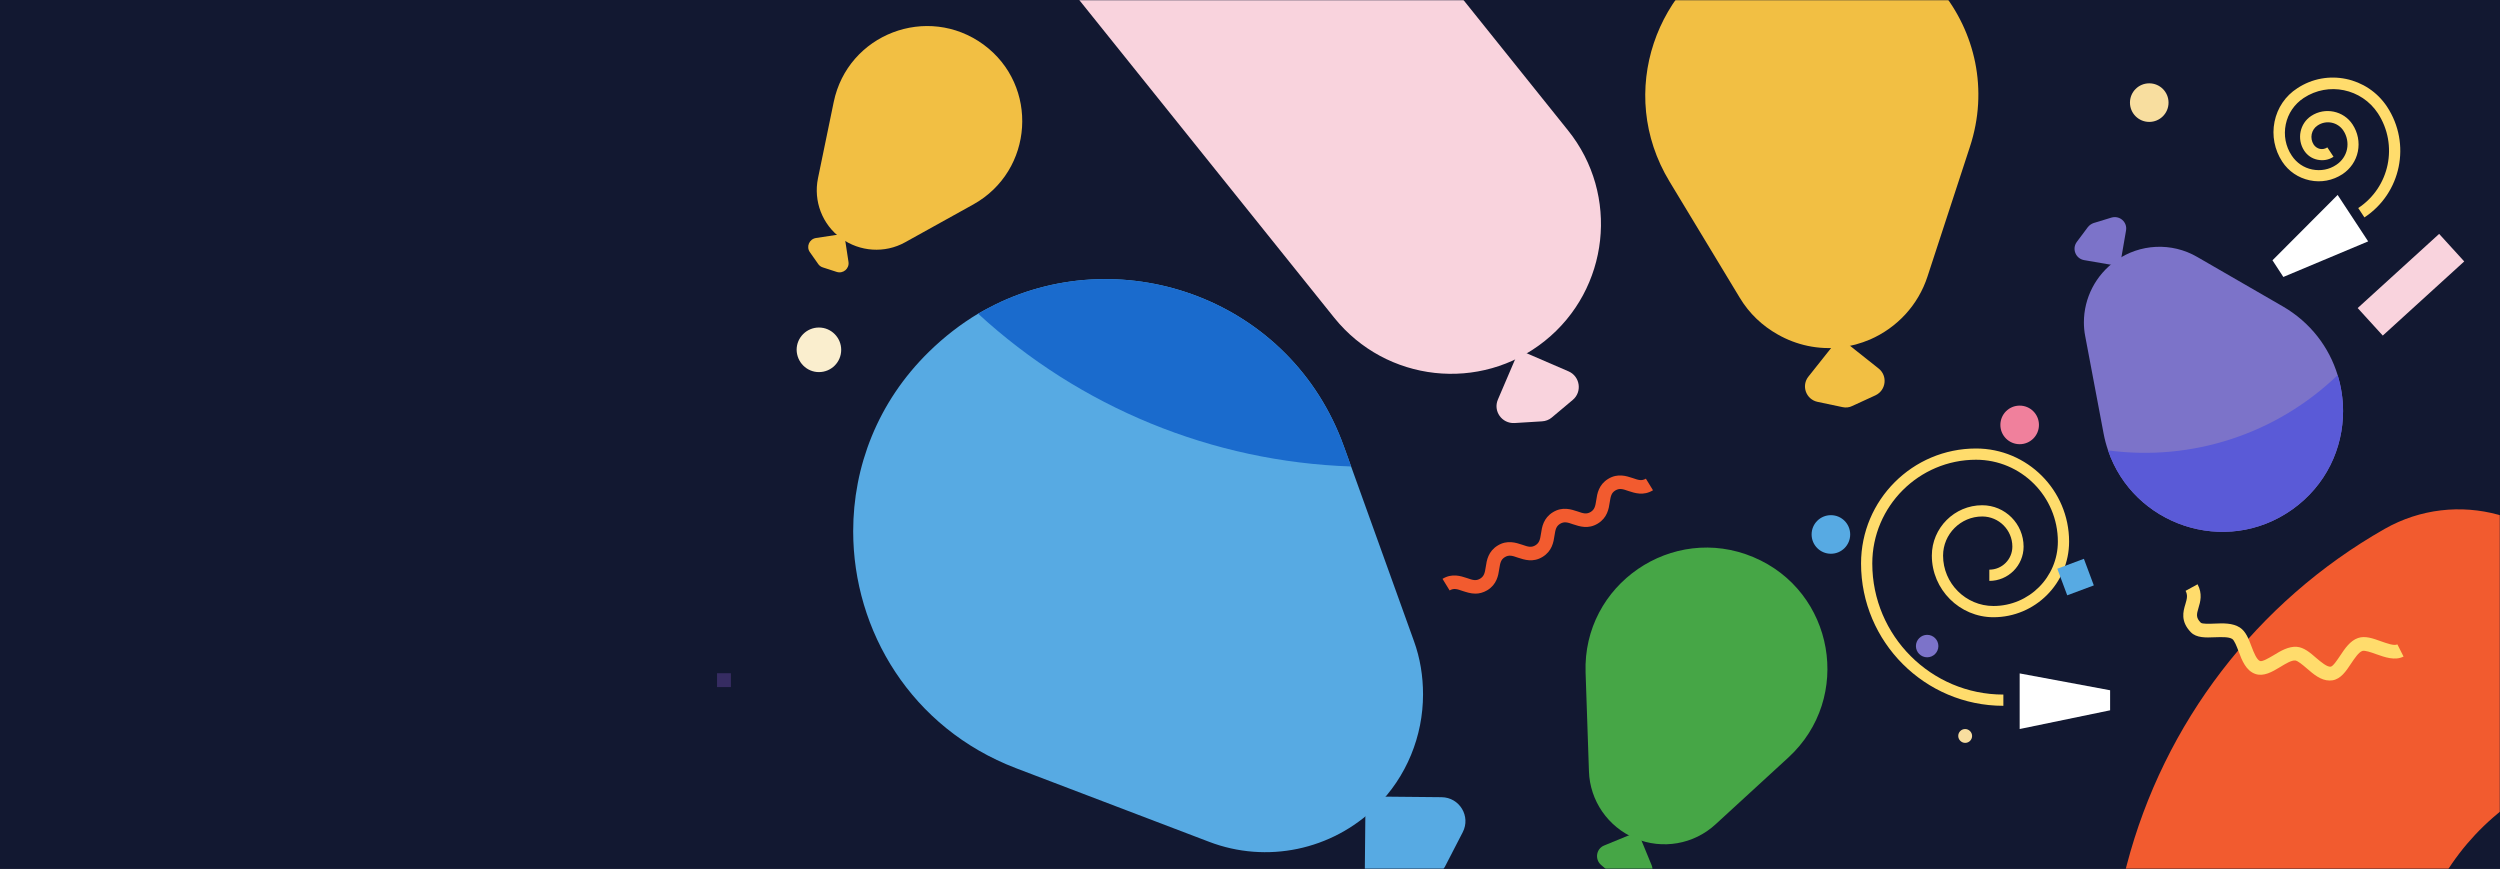
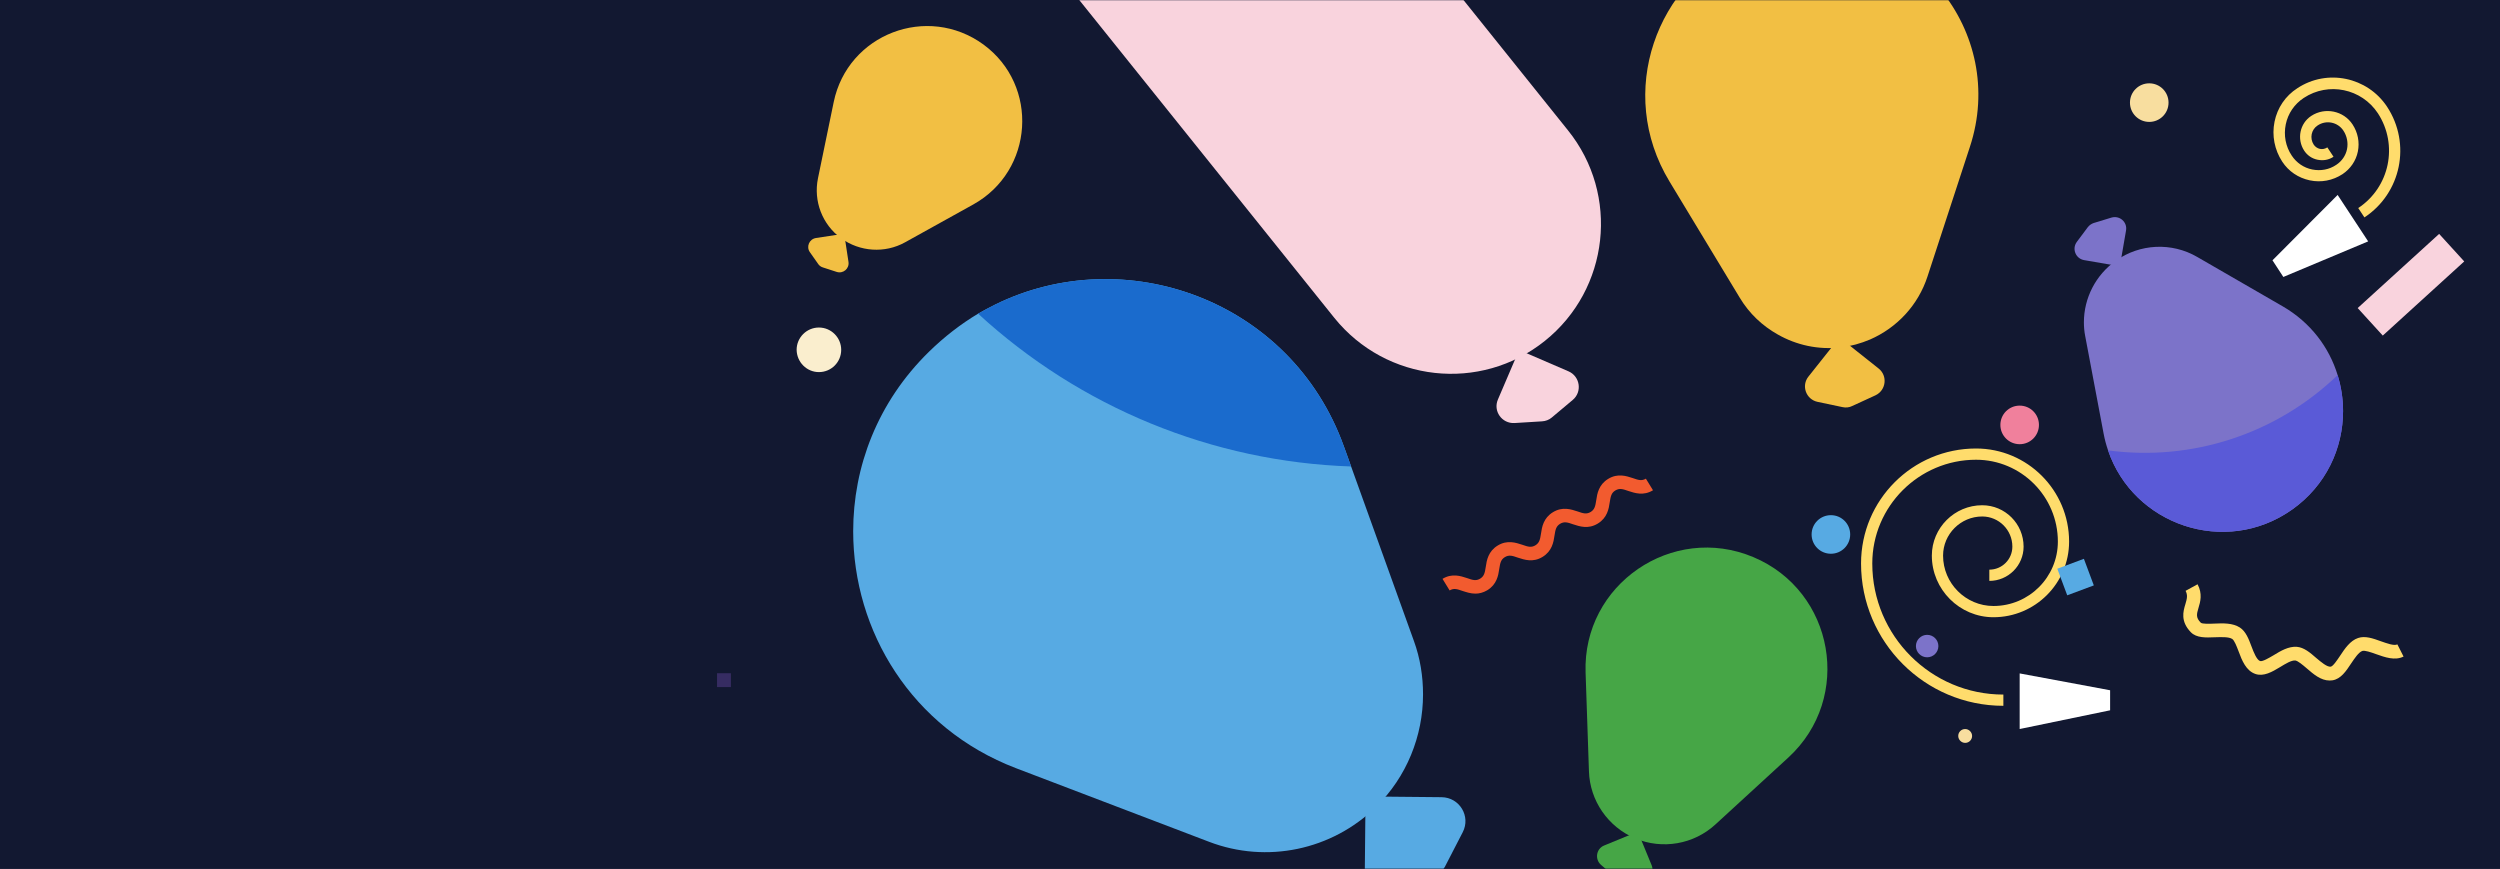
<svg xmlns="http://www.w3.org/2000/svg" width="1335" height="464" viewBox="0 0 1335 464" fill="none">
  <rect x="0" y="0" width="1335" height="464" fill="#808080" stroke="none" />
  <g clip-path="url(#clip0_1528_84170)">
    <rect width="1335" height="464" fill="#121831" />
    <mask id="mask0_1528_84170" style="mask-type:luminance" maskUnits="userSpaceOnUse" x="0" y="0" width="1335" height="464">
      <path d="M1335 0H0V464H1335V0Z" fill="white" />
    </mask>
    <g mask="url(#mask0_1528_84170)">
      <path d="M1335 -1.5H0V463.5H1335V-1.5Z" fill="#121831" />
      <path d="M1251.2 219.5C1251.2 239.3 1242.2 259.2 1224 272.1C1188.2 297.4 1139.2 280.3 1125.7 240.5C1124.7 237.6 1123.9 234.6 1123.3 231.4L1113.5 179.5C1113 177 1112.8 174.5 1112.8 172.1C1112.8 159.2 1119.1 146.8 1129.9 139.2C1142.7 130.1 1159.7 129.3 1173.3 137.2L1219 163.6C1234 172.3 1243.8 185.6 1248.3 200.3C1250.2 206.5 1251.2 213 1251.2 219.5Z" fill="#7C73C9" />
      <path d="M1118 119.1L1127.5 116.2C1131.9 114.9 1136.1 118.6 1135.3 123.1L1132 142.2L1112.9 138.9C1108.4 138.1 1106.3 132.9 1109 129.2L1114.9 121.3C1115.7 120.3 1116.8 119.5 1118 119.1Z" fill="#7C73C9" />
      <path d="M846.7 359.1L848.5 411.9C849 427.6 858.7 441.6 873.2 447.7C887.7 453.8 904.5 450.9 916.1 440.2L955 404.5C989.6 372.7 979.6 315.7 936.3 297.5C893 279.3 845.1 312.1 846.7 359.1Z" fill="#46A646" />
      <path d="M862.4 468.3L854.9 461.8C851.5 458.8 852.4 453.2 856.6 451.5L874.6 444.1L882 462.1C883.7 466.3 880.4 470.9 875.8 470.5L865.9 469.7C864.6 469.7 863.4 469.2 862.4 468.3Z" fill="#46A646" />
      <path d="M445.2 54.5L436.8 95.2C434.3 107.4 439.1 119.9 449.1 127.2C459.1 134.5 472.5 135.4 483.3 129.4L519.7 109.2C552.1 91.2 555 45.7 525.2 23.8C495.2 1.9 452.7 18.2 445.2 54.5Z" fill="#F2BF43" />
      <path d="M437 141.1L432.5 134.7C430.4 131.8 432.1 127.7 435.7 127.1L450.8 124.8L453.1 139.9C453.6 143.5 450.2 146.3 446.8 145.2L439.4 142.8C438.4 142.5 437.6 141.9 437 141.1Z" fill="#F2BF43" />
      <path d="M1051.9 78.5L1029.3 147.6C1024.3 163 1013 175 998.6 181.3C993.6 183.4 988.4 184.9 982.9 185.5C971 186.9 959.3 184.3 949.3 178.6C941.1 174 934.1 167.4 929.1 159.1L899.6 110.3L891.5 96.9C862.7 49.3 884.5 -10 932 -30.6C939.8 -34 948.3 -36.4 957.5 -37.4C1021.8 -44.7 1072.2 17 1051.9 78.5Z" fill="#F2BF43" />
      <path d="M983.9 217.4L970.6 214.6C964.4 213.3 961.8 206 965.7 201.1L982.3 180.2L1003.2 196.8C1008.1 200.7 1007.2 208.4 1001.5 211.1L989.1 216.8C987.5 217.6 985.7 217.8 983.9 217.4Z" fill="#F2BF43" />
      <path d="M759.9 370.8C759.9 393 751.2 414.8 734.8 430.9C711.2 454 676.4 461.3 645.6 449.5L542.5 410.2C486.6 388.8 455.6 336.8 455.6 283.7C455.6 249.4 468.5 214.8 496.1 187.8C504.3 179.8 513.1 173 522.3 167.5C525.3 165.8 528.3 164.2 531.3 162.7C600.5 128.6 689.4 160 717.6 238.3L718.7 241.3L721.5 249.1L755 342.2C758.4 351.5 759.9 361.2 759.9 370.8Z" fill="#57AAE3" />
      <path d="M765.9 468.4L747.3 477.5C738.7 481.7 728.7 475.4 728.8 465.9L729.2 425.3L769.8 425.7C779.4 425.8 785.5 435.9 781.1 444.4L771.6 462.8C770.3 465.2 768.3 467.2 765.9 468.4Z" fill="#57AAE3" />
      <path d="M823.4 225L808.8 225.9C802 226.3 797.2 219.5 799.9 213.3L811.2 186.9L837.6 198.3C843.8 201 845 209.3 839.8 213.6L828.6 223C827.2 224.2 825.3 224.9 823.4 225Z" fill="#F9D3DD" />
      <path fill-rule="evenodd" clip-rule="evenodd" d="M571.7 -133.6C606.2 -161.3 656.5 -155.7 684.2 -121.3L837.3 69.6C865 104 859.4 154.4 825 182C790.5 209.7 740.2 204.1 712.5 169.7L559.3 -21.2C531.7 -55.6 537.2 -106 571.7 -133.6Z" fill="#F9D3DD" />
-       <path fill-rule="evenodd" clip-rule="evenodd" d="M1382.41 312.4C1404.28 350.79 1390.89 399.641 1352.5 421.511C1321.79 439.007 1299.5 468.084 1290.52 502.249L1286.66 517.206C1275.61 559.985 1231.97 585.707 1189.19 574.658C1146.42 563.609 1120.69 519.973 1131.74 477.194L1135.68 461.966L1135.71 461.838C1155.55 386.052 1205.04 321.374 1273.3 282.489C1311.69 260.618 1360.54 274.01 1382.41 312.4Z" fill="#F25B2F" />
      <path d="M437.3 198.7C443.9 198.7 449.2 193.4 449.2 186.8C449.2 180.3 443.9 174.9 437.3 174.9C430.8 174.9 425.4 180.2 425.4 186.8C425.5 193.4 430.8 198.7 437.3 198.7Z" fill="#FAEECE" />
      <path d="M1049.4 396.7C1051.5 396.7 1053.1 395 1053.1 393C1053.1 391 1051.4 389.3 1049.4 389.3C1047.3 389.3 1045.7 391 1045.7 393C1045.7 395 1047.4 396.7 1049.4 396.7Z" fill="#F8DE9F" />
      <path d="M1029.1 351C1032.4 351 1035.1 348.3 1035.1 345C1035.1 341.7 1032.4 339 1029.1 339C1025.8 339 1023.1 341.7 1023.1 345C1023.1 348.3 1025.8 351 1029.1 351Z" fill="#7C73C9" />
      <path d="M1078.5 237.2C1084.2 237.2 1088.8 232.6 1088.8 226.9C1088.8 221.2 1084.2 216.6 1078.5 216.6C1072.8 216.6 1068.2 221.2 1068.2 226.9C1068.2 232.6 1072.8 237.2 1078.5 237.2Z" fill="#F0809C" />
      <path d="M977.7 295.7C983.4 295.7 988 291.1 988 285.4C988 279.7 983.4 275.1 977.7 275.1C972 275.1 967.4 279.7 967.4 285.4C967.4 291.1 972 295.7 977.7 295.7Z" fill="#57AAE3" />
      <path d="M1147.7 65.1C1153.4 65.1 1158 60.5 1158 54.8C1158 49.1 1153.4 44.5 1147.7 44.5C1142 44.5 1137.4 49.1 1137.4 54.8C1137.4 60.5 1142 65.1 1147.7 65.1Z" fill="#F8DE9F" />
      <path d="M1315.9 139.6L1302.5 124.9L1259 164.5L1272.4 179.2L1315.9 139.6Z" fill="#F9D3DD" />
      <path d="M1069.8 376.9C1027.9 376.9 993.8 342.8 993.8 300.9C993.8 267 1021.3 239.5 1055.2 239.5C1082.6 239.5 1104.9 261.8 1104.9 289.2C1104.9 311.5 1086.8 329.6 1064.5 329.6C1046.4 329.6 1031.6 314.8 1031.6 296.7C1031.6 281.9 1043.7 269.8 1058.5 269.8C1070.7 269.8 1080.6 279.7 1080.6 291.9C1080.6 302 1072.4 310.2 1062.3 310.2V304.2C1069.1 304.2 1074.6 298.7 1074.6 291.9C1074.6 283 1067.4 275.8 1058.5 275.8C1047 275.8 1037.6 285.2 1037.6 296.7C1037.6 311.5 1049.7 323.6 1064.5 323.6C1083.5 323.6 1098.9 308.2 1098.9 289.2C1098.9 265.1 1079.3 245.5 1055.2 245.5C1024.7 245.5 999.8 270.4 999.8 300.9C999.8 339.5 1031.2 370.9 1069.8 370.9V376.9Z" fill="#FFDC6C" />
      <path d="M1262.6 116.1L1259.3 111.1C1276.1 100 1280.8 77.4 1269.8 60.5C1261.1 47.3 1243.4 43.6 1230.2 52.3C1225.2 55.6 1221.8 60.6 1220.6 66.4C1219.4 72.2 1220.5 78.2 1223.8 83.1C1226.3 86.9 1230.2 89.6 1234.7 90.5C1239.2 91.4 1243.8 90.6 1247.6 88C1250.5 86.1 1252.6 83.1 1253.3 79.7C1254 76.3 1253.3 72.7 1251.4 69.8C1248.4 65.2 1242.2 63.9 1237.6 67C1234.2 69.2 1233.3 73.8 1235.5 77.2C1236.3 78.4 1237.5 79.2 1238.8 79.5C1240.2 79.8 1241.6 79.5 1242.8 78.7L1246.1 83.7C1243.6 85.4 1240.6 85.9 1237.6 85.3C1234.6 84.7 1232.1 83 1230.4 80.4C1226.4 74.2 1228.1 65.9 1234.2 61.9C1241.5 57.1 1251.5 59.1 1256.3 66.5C1259.1 70.8 1260.1 75.9 1259.1 80.9C1258.1 85.9 1255.1 90.2 1250.9 93C1245.7 96.4 1239.5 97.6 1233.4 96.3C1227.3 95 1222.1 91.5 1218.7 86.3C1214.6 80 1213.1 72.4 1214.6 65C1216.1 57.6 1220.4 51.2 1226.8 47.1C1242.7 36.6 1264.2 41.1 1274.7 57C1287.7 76.8 1282.2 103.2 1262.6 116.1Z" fill="#FFDC6C" />
      <path d="M787.9 317C785.3 317 783 316.2 781.1 315.6C778 314.5 776.3 314 774.1 315.3L770.3 309.1C775.4 306 780 307.6 783.4 308.7C786.5 309.8 788.2 310.3 790.4 309C792.5 307.7 792.9 306 793.4 302.7C793.9 299.2 794.7 294.4 799.8 291.3C804.9 288.2 809.5 289.8 812.9 290.9C816 292 817.7 292.5 819.9 291.2C822 289.9 822.4 288.2 822.9 284.9C823.4 281.4 824.2 276.6 829.3 273.5C834.4 270.4 839 272 842.4 273.1C845.5 274.2 847.2 274.7 849.4 273.4C851.5 272.1 851.9 270.4 852.4 267.1C852.9 263.6 853.7 258.8 858.8 255.7C863.9 252.6 868.5 254.2 871.9 255.3C875 256.4 876.7 256.9 878.9 255.6L882.7 261.8C877.6 264.9 873 263.3 869.6 262.2C866.5 261.1 864.8 260.6 862.6 261.9C860.5 263.2 860.1 264.9 859.6 268.2C859.1 271.7 858.3 276.5 853.2 279.6C848.1 282.7 843.5 281.1 840.1 280C837 278.9 835.3 278.4 833.1 279.7C831 281 830.6 282.7 830.1 286C829.6 289.5 828.8 294.3 823.7 297.4C818.6 300.5 814 298.9 810.6 297.8C807.5 296.7 805.8 296.2 803.6 297.5C801.5 298.8 801.1 300.5 800.6 303.8C800.1 307.3 799.3 312.1 794.2 315.2C792 316.5 789.8 317 787.9 317Z" fill="#F25B2F" />
      <path d="M1244 363.4C1239.3 363.4 1235.4 360 1231.8 356.9C1229.7 355.1 1227.1 352.9 1225.7 352.7C1223.6 352.5 1220.4 354.5 1217.6 356.2C1213.3 358.8 1208.8 361.4 1204.4 359.9C1199.4 358.2 1197.2 352.7 1195.4 347.8C1194.4 345.2 1193.2 342 1192 341.2C1190.1 340 1186.2 340.2 1182.7 340.3C1177.9 340.5 1172.9 340.7 1169.9 337.6C1164.3 331.8 1165.8 326.5 1167 322.6C1167.9 319.6 1168.3 317.8 1167.1 315.5L1173.5 312C1176.2 317 1175 321.4 1174 324.6C1173 328 1172.5 329.8 1175.2 332.5C1176 333.3 1180.2 333.1 1182.5 333C1187.1 332.8 1192.2 332.6 1196.1 335.1C1199.3 337.2 1200.8 341.2 1202.3 345.2C1203.5 348.4 1205.1 352.4 1206.9 353C1208.2 353.4 1211.7 351.3 1214.1 349.9C1218 347.5 1222.1 345.1 1226.5 345.4C1230.3 345.7 1233.6 348.5 1236.8 351.3C1239.4 353.5 1242.7 356.3 1244.6 356C1245.9 355.8 1248.1 352.4 1249.6 350.2C1252.1 346.4 1255 342.1 1259.2 340.7C1262.9 339.4 1267.2 340.9 1271.3 342.4C1274.5 343.5 1278.4 345 1280.2 344.1L1283.5 350.6C1278.9 352.9 1273.6 351 1268.8 349.3C1266.1 348.3 1262.8 347.2 1261.5 347.6C1259.5 348.3 1257.4 351.5 1255.5 354.3C1252.8 358.4 1250 362.6 1245.5 363.3C1245 363.3 1244.5 363.4 1244 363.4Z" fill="#FFDC6C" />
      <path d="M1126.8 379.3L1078.5 389.3V359.6L1126.8 368.6V379.3Z" fill="white" />
      <path d="M1213.5 139L1248.3 104.1L1264.6 128.9L1219.3 147.9L1213.5 139Z" fill="white" />
      <path d="M390.3 359.5H382.9V366.9H390.3V359.5Z" fill="#362C62" />
      <path d="M1112.8 298.4L1098.6 303.7L1103.9 317.9L1118.1 312.6L1112.8 298.4Z" fill="#57AAE3" />
      <path d="M721.5 249.1C647.4 246.6 576.8 217.6 522.3 167.5C525.3 165.8 528.3 164.2 531.3 162.7C600.5 128.6 689.4 160 717.6 238.3L718.7 241.3L721.5 249.1Z" fill="#1A6BCD" />
      <path d="M1251.2 219.5C1251.2 239.3 1242.2 259.2 1224 272.1C1188.2 297.4 1139.2 280.3 1125.7 240.5C1170.4 246.5 1215.6 231.8 1248.3 200.3C1250.2 206.5 1251.2 213 1251.2 219.5Z" fill="#5A5AD7" />
    </g>
  </g>
  <defs>
    <clipPath id="clip0_1528_84170">
      <rect width="1335" height="464" fill="white" />
    </clipPath>
  </defs>
</svg>